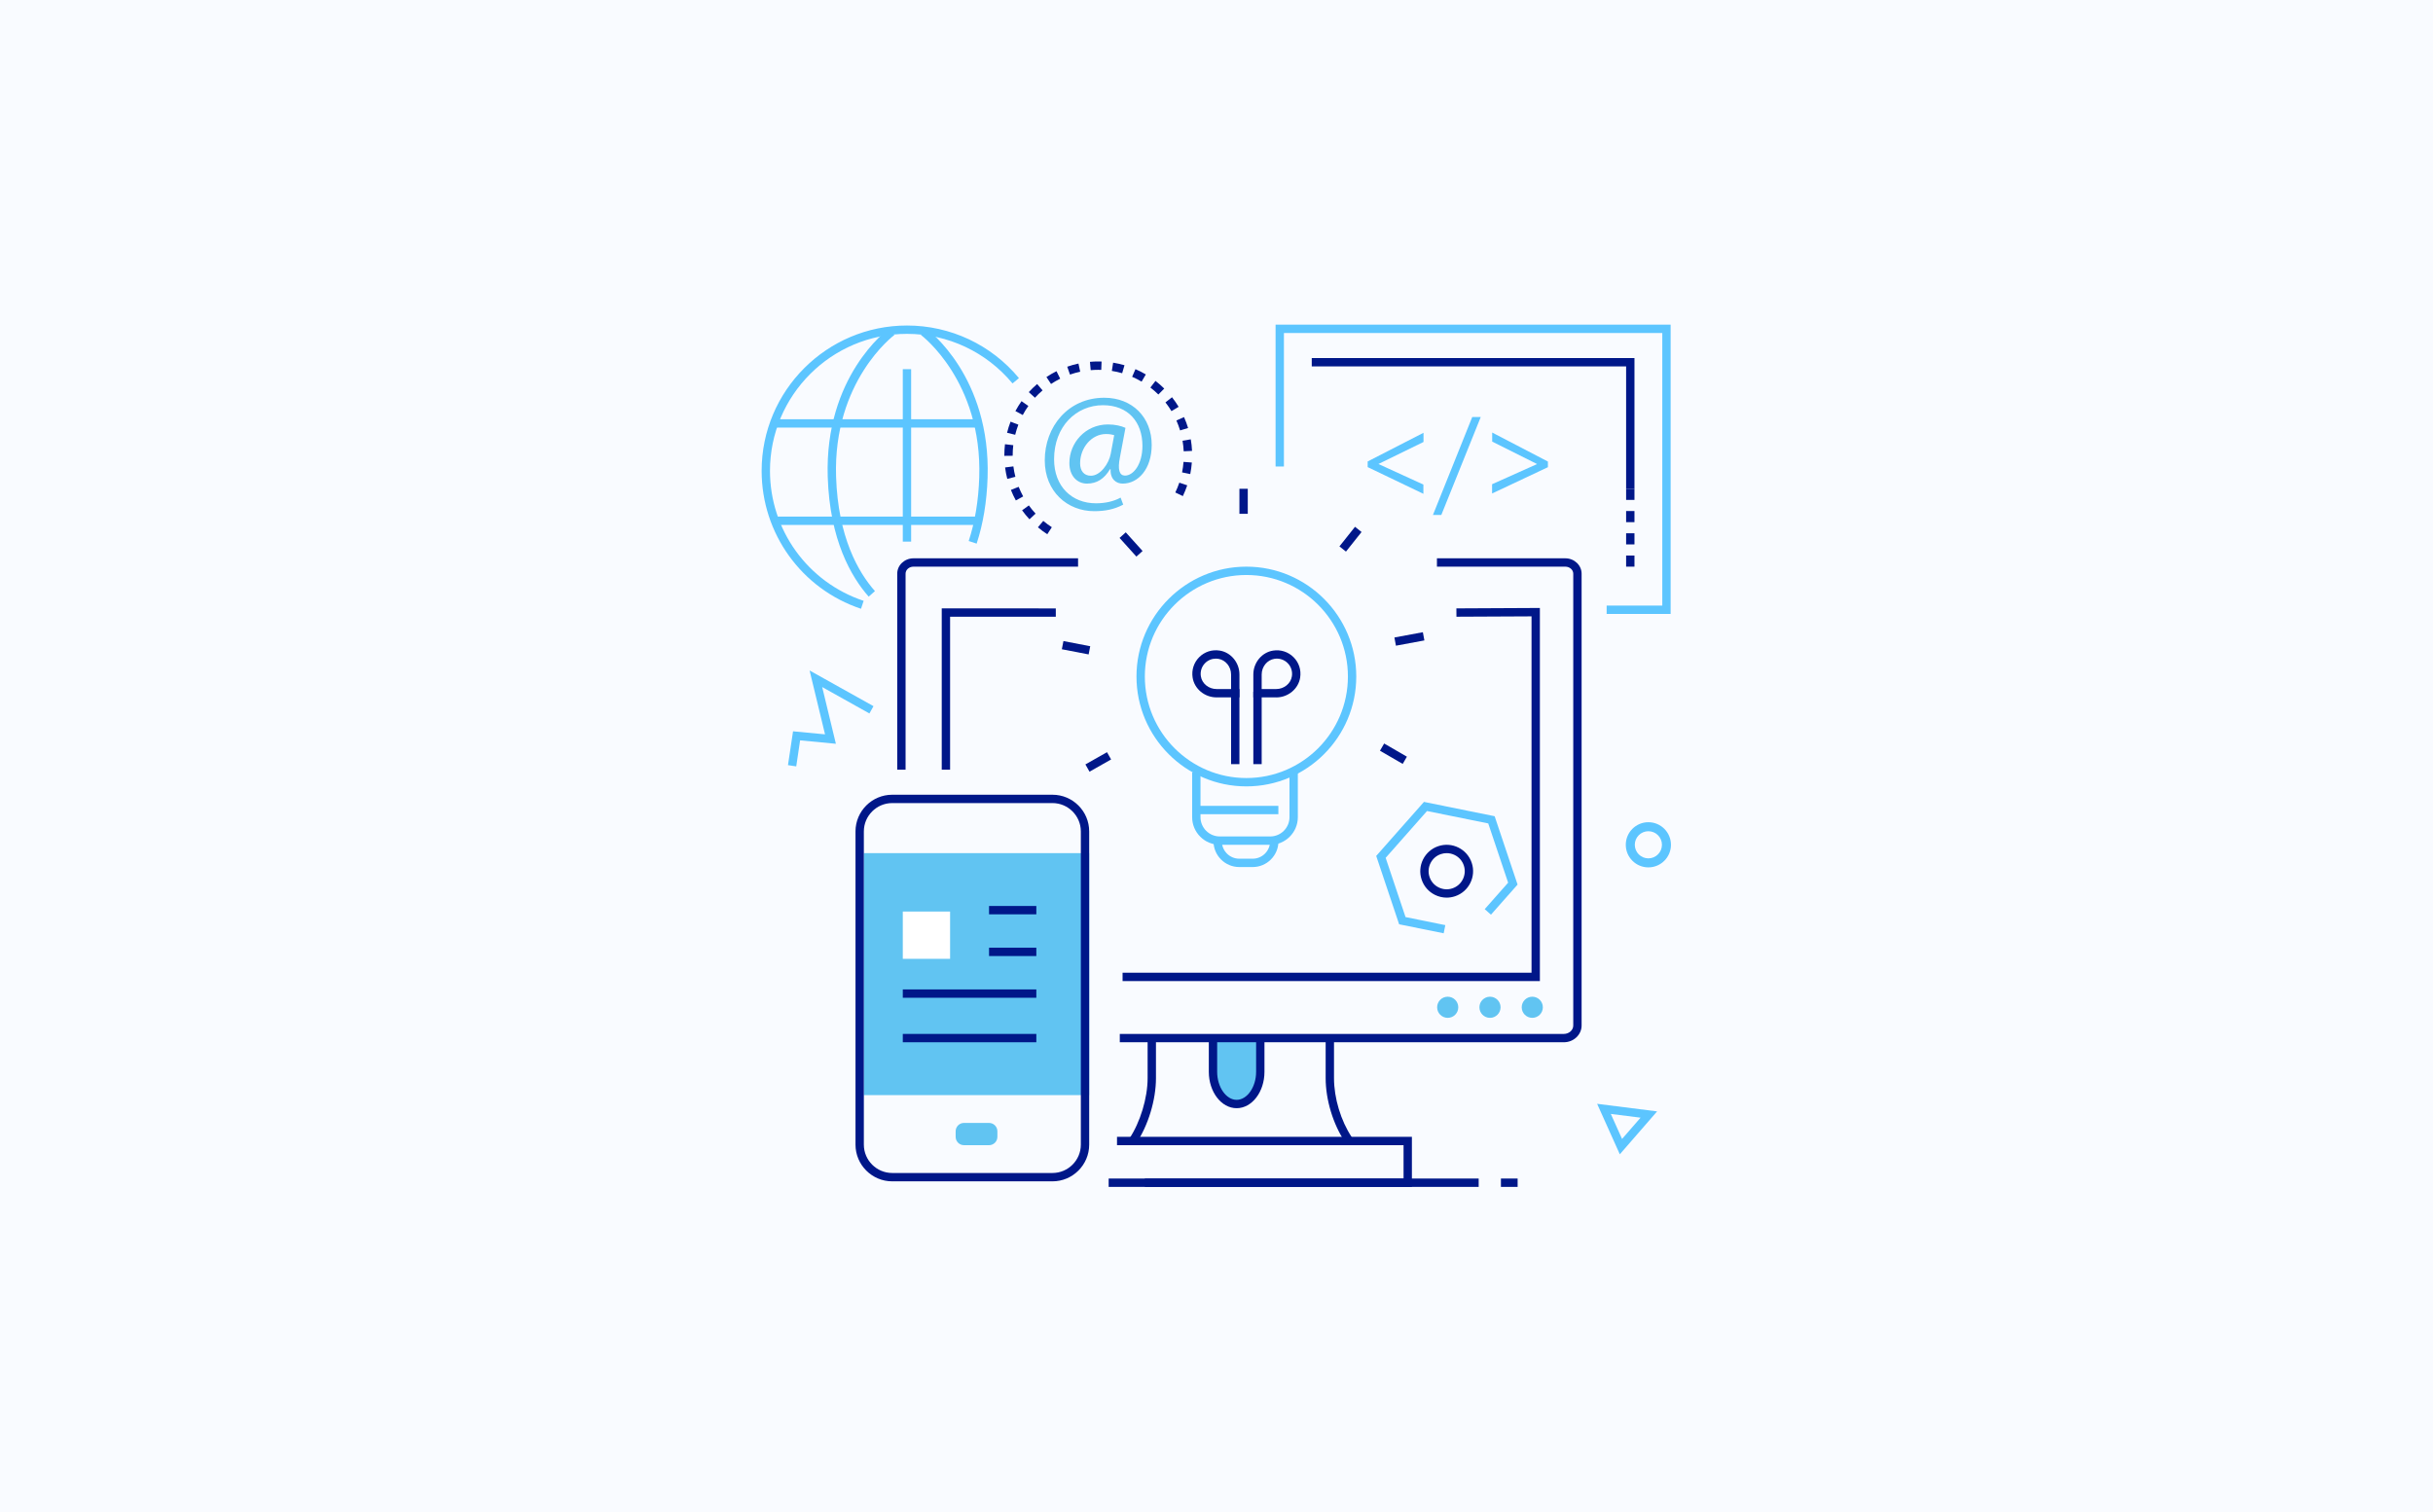
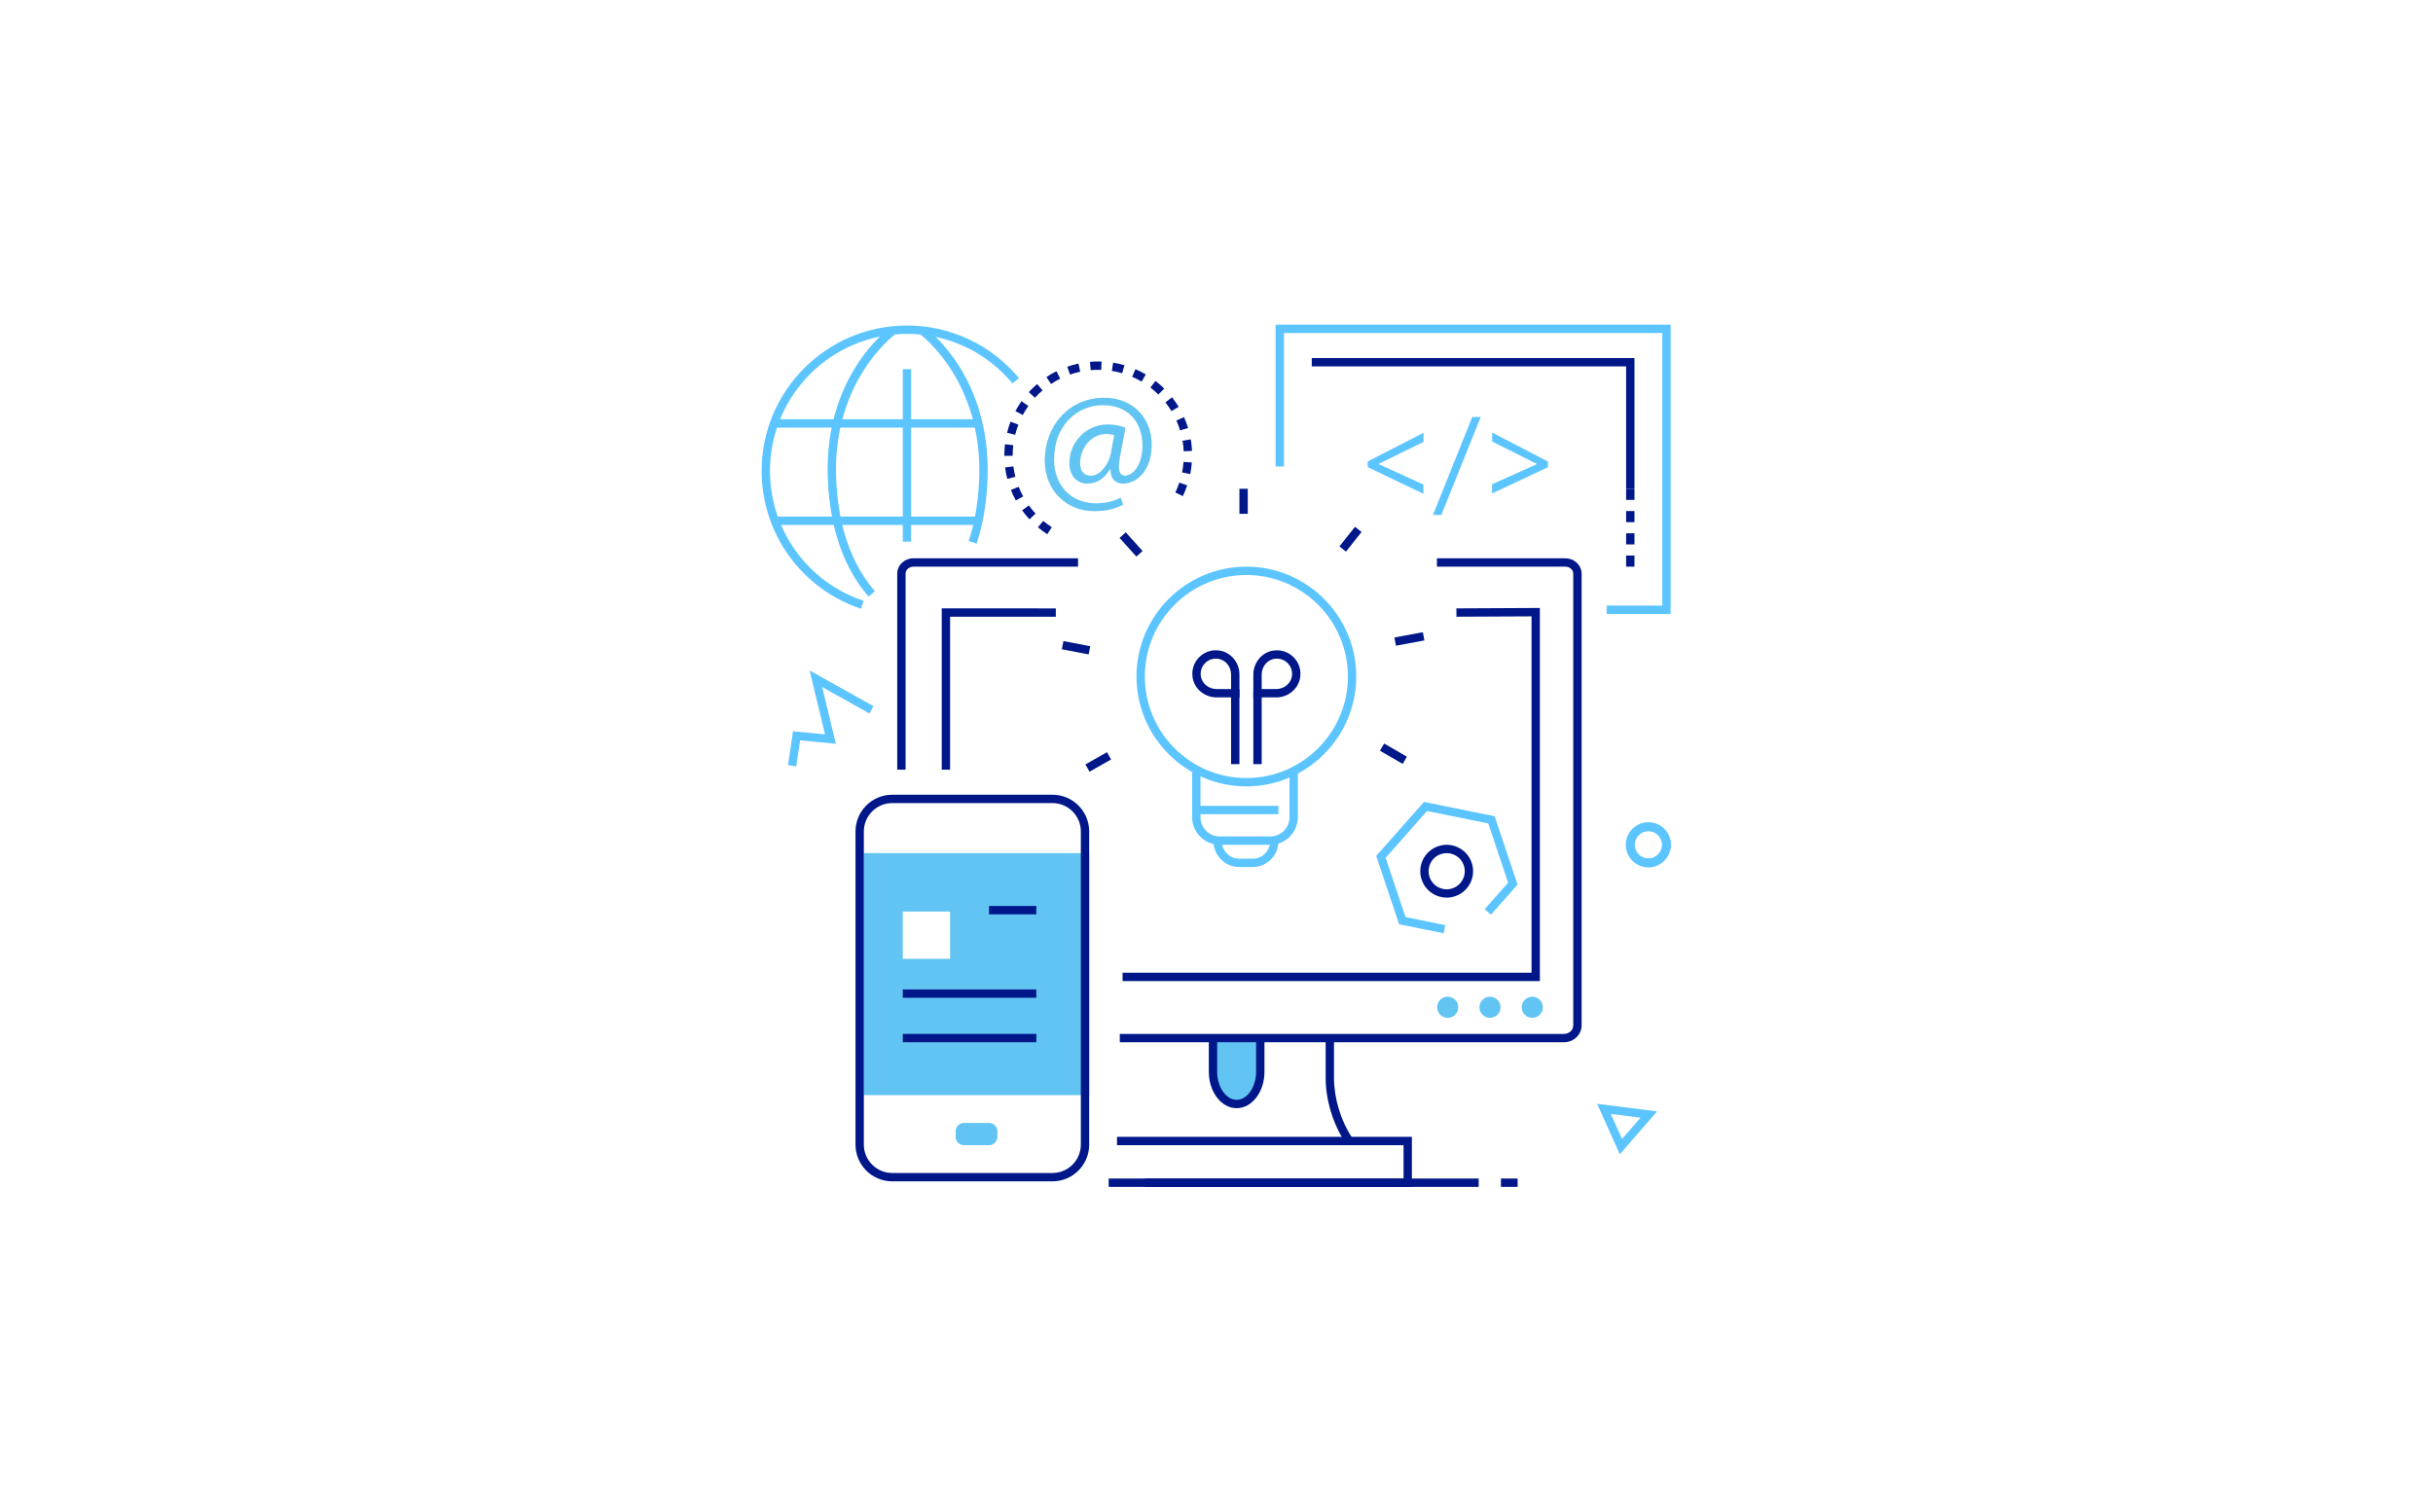
<svg xmlns="http://www.w3.org/2000/svg" width="2300" height="1430" viewBox="0 0 2300 1430" fill="none">
-   <rect width="2300" height="1430" fill="#F9FBFF" />
  <g clip-path="url(#clip0_1_1445)">
    <path d="M1558.27 820.153C1546.48 820.153 1536.91 810.58 1536.91 798.798C1536.91 787.016 1546.48 777.443 1558.27 777.443C1570.05 777.443 1579.62 787.016 1579.62 798.798C1579.62 810.58 1570.05 820.153 1558.27 820.153ZM1558.27 785.964C1551.19 785.964 1545.43 791.723 1545.43 798.798C1545.43 805.872 1551.19 811.632 1558.27 811.632C1565.34 811.632 1571.1 805.872 1571.1 798.798C1571.1 791.723 1565.34 785.964 1558.27 785.964Z" fill="#5CC5FF" />
    <path d="M1531.26 1091.43L1509.82 1043.72L1566.52 1050.88L1531.26 1091.46V1091.43ZM1522.76 1053.3L1533.39 1076.94L1550.88 1056.82L1522.76 1053.27V1053.3Z" fill="#5CC5FF" />
    <path d="M752.716 724.66L744.905 723.477L749.692 691.497L779.936 694.363L765.34 633.98L825.749 667.722L821.883 674.612L777.253 649.654L790.193 703.279L756.372 700.044L752.716 724.66Z" fill="#5CC5FF" />
    <path d="M1029.65 806.688H816.624V1035.49H1029.65V806.688Z" fill="#61C4F2" />
    <path d="M994.934 1117.02H843.45C824.304 1117.02 808.734 1101.45 808.734 1082.31V786.174C808.734 767.028 824.304 751.459 843.45 751.459H994.934C1014.08 751.459 1029.65 767.028 1029.65 786.174V1082.31C1029.65 1101.45 1014.08 1117.02 994.934 1117.02ZM843.45 759.349C828.669 759.349 816.624 771.394 816.624 786.174V1082.31C816.624 1097.09 828.669 1109.13 843.45 1109.13H994.934C1009.71 1109.13 1021.76 1097.09 1021.76 1082.31V786.174C1021.76 771.394 1009.71 759.349 994.934 759.349H843.45Z" fill="#001789" />
    <path d="M934.971 1061.79H911.302C906.944 1061.79 903.412 1065.32 903.412 1069.68V1074.94C903.412 1079.3 906.944 1082.83 911.302 1082.83H934.971C939.329 1082.83 942.861 1079.3 942.861 1074.94V1069.68C942.861 1065.32 939.329 1061.79 934.971 1061.79Z" fill="#61C4F2" />
    <path d="M1179.56 462.166H1171.67V485.836H1179.56V462.166Z" fill="#001789" />
    <path d="M1064.22 503.355L1058.36 508.638L1074.26 526.278L1080.12 520.996L1064.22 503.355Z" fill="#001789" />
    <path d="M1005.3 606.157L1003.8 613.904L1029.13 618.791L1030.63 611.044L1005.3 606.157Z" fill="#001789" />
    <path d="M1046.49 711.247L1026.07 722.795L1029.95 729.662L1050.37 718.114L1046.49 711.247Z" fill="#001789" />
    <path d="M1308.49 703.025L1304.53 709.851L1326.03 722.315L1329.99 715.489L1308.49 703.025Z" fill="#001789" />
    <path d="M1345.08 597.794L1318.19 602.783L1319.63 610.54L1346.52 605.551L1345.08 597.794Z" fill="#001789" />
    <path d="M1280.95 498.123L1266.21 516.65L1272.39 521.56L1287.12 503.034L1280.95 498.123Z" fill="#001789" />
    <path d="M1208.48 761.979H1132.22V769.869H1208.48V761.979Z" fill="#5CC5FF" />
    <path d="M1171.67 659.411H1150.02C1138.82 659.411 1129.09 651.39 1127.43 640.713C1126.3 633.533 1128.59 626.485 1133.66 621.383C1138.77 616.28 1145.79 614.019 1152.99 615.15C1163.65 616.833 1171.69 626.537 1171.69 637.741V659.385L1171.67 659.411ZM1149.42 622.776C1145.6 622.776 1141.97 624.249 1139.24 626.984C1135.95 630.272 1134.48 634.848 1135.22 639.503C1136.29 646.367 1142.66 651.522 1150.02 651.522H1163.78V637.767C1163.78 630.403 1158.62 624.039 1151.76 622.96C1150.97 622.829 1150.18 622.776 1149.42 622.776Z" fill="#001789" />
    <path d="M1206.46 659.411H1184.82V637.767C1184.82 626.564 1192.84 616.833 1203.51 615.176C1210.69 614.045 1217.74 616.333 1222.84 621.409C1227.95 626.511 1230.21 633.533 1229.08 640.739C1227.39 651.39 1217.69 659.438 1206.49 659.438L1206.46 659.411ZM1192.71 651.522H1206.46C1213.82 651.522 1220.19 646.367 1221.27 639.503C1222 634.848 1220.53 630.272 1217.24 626.984C1213.96 623.697 1209.38 622.224 1204.72 622.961C1197.86 624.039 1192.71 630.403 1192.71 637.767V651.522Z" fill="#001789" />
    <path d="M1192.71 654.151H1184.82V722.53H1192.71V654.151Z" fill="#001789" />
    <path d="M1171.67 651.522H1163.78V722.53H1171.67V651.522Z" fill="#001789" />
    <path d="M1200.78 798.798H1153.1C1138.69 798.798 1126.98 787.069 1126.98 772.683V730.42H1134.87V772.683C1134.87 782.729 1143.05 790.908 1153.1 790.908H1200.78C1210.83 790.908 1219 782.729 1219 772.683V730.42H1226.89V772.683C1226.89 787.095 1215.17 798.798 1200.78 798.798Z" fill="#5CC5FF" />
    <path d="M1184.21 819.838H1171.51C1158.1 819.838 1147.16 808.923 1147.16 795.484H1155.05C1155.05 804.558 1162.44 811.948 1171.51 811.948H1184.21C1193.28 811.948 1200.67 804.558 1200.67 795.484H1208.56C1208.56 808.897 1197.65 819.838 1184.21 819.838Z" fill="#5CC5FF" />
    <path d="M1178.24 743.569C1120.96 743.569 1074.36 696.967 1074.36 639.687C1074.36 582.407 1120.96 535.804 1178.24 535.804C1235.52 535.804 1282.12 582.407 1282.12 639.687C1282.12 696.967 1235.52 743.569 1178.24 743.569ZM1178.24 543.694C1125.3 543.694 1082.25 586.746 1082.25 639.687C1082.25 692.627 1125.3 735.68 1178.24 735.68C1231.18 735.68 1274.23 692.627 1274.23 639.687C1274.23 586.746 1231.18 543.694 1178.24 543.694Z" fill="#5CC5FF" />
    <path d="M1148 1014.27C1148 1031.94 1158.04 1046.46 1170.35 1046.46C1182.66 1046.46 1192.7 1031.94 1192.7 1014.27V980.264H1148V1014.27Z" fill="#61C4F2" />
    <path d="M1334.72 1122.28H1048.06V1114.39H1326.83V1082.83H1055.95V1074.94H1334.72V1122.28Z" fill="#001789" />
    <path d="M1169.04 1047.85C1154.54 1047.85 1142.74 1032.44 1142.74 1013.48V982.867H1150.63V1013.48C1150.63 1027.84 1159.07 1039.96 1169.04 1039.96C1179 1039.96 1187.45 1027.84 1187.45 1013.48V982.867H1195.34V1013.48C1195.34 1032.44 1183.53 1047.85 1169.04 1047.85Z" fill="#001789" />
-     <path d="M1074.15 1081.02L1067.6 1076.62C1077.93 1061.16 1084.88 1038.2 1084.88 1019.48V980.264H1092.77V1019.48C1092.77 1039.96 1085.46 1064.11 1074.15 1081.02Z" fill="#001789" />
    <path d="M1271.45 1079.81C1260.19 1062.98 1253.19 1039.86 1253.19 1019.48V980.264H1261.08V1019.48C1261.08 1038.39 1267.55 1059.82 1277.99 1075.44L1271.45 1079.83V1079.81Z" fill="#001789" />
    <path d="M856.073 727.79H848.184V542.432C848.184 534.411 855.074 527.915 863.542 527.915H1019.13V535.804H863.542C859.413 535.804 856.073 538.776 856.073 542.432V727.79Z" fill="#001789" />
    <path d="M1478.34 985.523H1058.58V977.634H1478.34C1483.26 977.634 1487.26 974.057 1487.26 969.665V542.458C1487.26 538.803 1483.89 535.804 1479.76 535.804H1358.39V527.915H1479.76C1488.23 527.915 1495.15 534.437 1495.15 542.458V969.665C1495.15 978.396 1487.6 985.523 1478.34 985.523Z" fill="#001789" />
    <path d="M898.153 727.79H890.263V575.253L998.09 575.28V583.17L898.153 583.143V727.79Z" fill="#001789" />
    <path d="M1455.7 927.665H1061.21V919.775H1447.81V582.801L1376.83 583.143L1376.77 575.254L1455.7 574.859V927.665Z" fill="#001789" />
    <path d="M1458.51 952.439C1458.51 957.962 1454.04 962.433 1448.52 962.433C1443 962.433 1438.53 957.962 1438.53 952.439C1438.53 946.916 1443 942.445 1448.52 942.445C1454.04 942.445 1458.51 946.916 1458.51 952.439Z" fill="#61C4F2" />
    <path d="M1418.54 952.439C1418.54 957.962 1414.07 962.433 1408.54 962.433C1403.02 962.433 1398.55 957.962 1398.55 952.439C1398.55 946.916 1403.02 942.445 1408.54 942.445C1414.07 942.445 1418.54 946.916 1418.54 952.439Z" fill="#61C4F2" />
    <path d="M1378.56 952.439C1378.56 957.962 1374.09 962.433 1368.57 962.433C1363.05 962.433 1358.58 957.962 1358.58 952.439C1358.58 946.916 1363.05 942.445 1368.57 942.445C1374.09 942.445 1378.56 946.916 1378.56 952.439Z" fill="#61C4F2" />
    <path d="M1434.66 1114.39H1418.88V1122.28H1434.66V1114.39Z" fill="#001789" />
    <path d="M1397.84 1114.39H1082.25V1122.28H1397.84V1114.39Z" fill="#001789" />
    <path d="M898.152 861.916H853.443V906.625H898.152V861.916Z" fill="white" />
    <path d="M979.681 856.657H934.972V864.546H979.681V856.657Z" fill="#001789" />
-     <path d="M979.681 896.106H934.972V903.995H979.681V896.106Z" fill="#001789" />
    <path d="M979.68 935.555H853.443V943.444H979.68V935.555Z" fill="#001789" />
    <path d="M979.68 977.634H853.443V985.523H979.68V977.634Z" fill="#001789" />
    <path d="M861.333 349.079H853.443V512.135H861.333V349.079Z" fill="#5CC5FF" />
    <path d="M813.941 575.622C757.766 556.897 720 504.482 720 445.203C720 369.435 781.646 307.789 857.414 307.789C898.441 307.789 937.022 325.909 963.243 357.521L957.168 362.571C932.446 332.773 896.1 315.679 857.414 315.679C786.011 315.679 727.89 373.774 727.89 445.203C727.89 501.063 763.473 550.48 816.44 568.126L813.941 575.622Z" fill="#5CC5FF" />
    <path d="M821.2 564.155C804.605 545.377 784.407 510.504 782.488 451.015C779.411 356.154 838.295 312.207 840.82 310.393L845.475 316.757C844.896 317.178 787.458 360.23 790.377 450.752C792.218 507.875 811.364 541.117 827.118 558.922L821.2 564.155Z" fill="#5CC5FF" />
    <path d="M923.241 514.029L915.746 511.556C921.637 493.62 925.003 473.344 925.713 451.331C928.633 360.414 871.195 317.178 870.616 316.757L875.271 310.393C877.77 312.234 936.654 356.338 933.603 451.594C932.867 474.369 929.395 495.382 923.241 514.055V514.029Z" fill="#5CC5FF" />
    <path d="M924.451 488.466H735.096V496.355H924.451V488.466Z" fill="#5CC5FF" />
    <path d="M924.451 396.418H732.466V404.308H924.451V396.418Z" fill="#5CC5FF" />
    <path d="M1579.31 580.513H1518.82V572.623H1571.42V314.89H1213.74V441.127H1205.85V307H1579.31V580.513Z" fill="#5CC5FF" />
    <path d="M1545.12 535.804H1537.23V525.285H1545.12V535.804ZM1545.12 514.765H1537.23V504.245H1545.12V514.765ZM1545.12 493.725H1537.23V483.206H1545.12V493.725ZM1545.12 472.686H1537.23V462.166H1545.12V472.686Z" fill="#001789" />
    <path d="M1545.12 462.166H1537.23V346.449H1240.04V338.559H1545.12V462.166Z" fill="#001789" />
    <path d="M1345.58 466.926L1292.91 441.679V436.34L1345.69 409.226V417.904L1303.08 438.733L1345.58 458.195V466.874V466.926Z" fill="#5CC5FF" />
    <path d="M1362.52 486.94H1354.6L1391.76 394.34H1399.79L1362.52 486.94Z" fill="#5CC5FF" />
    <path d="M1410.52 457.853L1453.07 438.786L1410.62 417.562V408.989L1463.3 436.419V441.758L1410.52 466.611V457.879V457.853Z" fill="#5CC5FF" />
    <path d="M1364.76 882.483L1322.65 873.962L1300.98 809.318L1346.11 758.244L1412.94 771.789L1434.61 836.406L1409.46 864.888L1403.55 859.655L1425.69 834.618L1406.89 778.6L1349 766.871L1309.92 811.132L1328.7 867.15L1366.31 874.751L1364.76 882.483Z" fill="#5CC5FF" />
    <path d="M1367.57 848.767C1363.76 848.767 1359.97 847.873 1356.47 846.137C1350.5 843.165 1346.03 838.037 1343.93 831.725C1339.53 818.68 1346.61 804.479 1359.65 800.113C1365.97 797.983 1372.75 798.456 1378.72 801.428C1384.69 804.4 1389.16 809.528 1391.27 815.84C1395.66 828.884 1388.58 843.086 1375.54 847.452C1372.93 848.32 1370.25 848.767 1367.57 848.767ZM1367.6 806.688C1365.75 806.688 1363.94 806.977 1362.15 807.582C1353.21 810.58 1348.4 820.285 1351.4 829.226C1352.84 833.566 1355.89 837.064 1360 839.089C1364.07 841.114 1368.73 841.456 1373.04 839.983C1381.98 836.985 1386.79 827.28 1383.8 818.338C1382.35 813.999 1379.3 810.501 1375.2 808.476C1372.8 807.293 1370.2 806.688 1367.6 806.688Z" fill="#001789" />
    <path d="M1061.76 477.183C1053.29 481.654 1044.67 483.337 1034.33 483.337C1009.06 483.337 987.648 464.849 987.648 435.262C987.648 403.519 1009.69 376.088 1043.9 376.088C1070.7 376.088 1088.74 394.892 1088.74 420.613C1088.74 443.73 1075.8 457.274 1061.31 457.274C1055.16 457.274 1049.45 453.119 1049.9 443.704H1049.29C1043.9 452.804 1036.8 457.274 1027.57 457.274C1018.34 457.274 1010.92 450.042 1010.92 437.866C1010.92 418.746 1026.02 401.336 1047.45 401.336C1054.08 401.336 1059.95 402.73 1063.94 404.571L1058.71 432.448C1056.39 444.151 1058.24 449.542 1063.34 449.7C1071.2 449.858 1079.99 439.365 1079.99 421.507C1079.99 399.153 1066.57 383.137 1042.69 383.137C1017.58 383.137 996.459 403.019 996.459 434.289C996.459 460.01 1013.26 475.894 1036.07 475.894C1044.85 475.894 1053 474.053 1059.34 470.503L1061.81 477.131L1061.76 477.183ZM1053.29 411.461C1051.74 410.988 1049.14 410.383 1045.59 410.383C1032.02 410.383 1021.07 423.164 1021.07 438.129C1021.07 444.914 1024.47 449.832 1031.25 449.832C1040.19 449.832 1048.35 438.418 1050.06 428.871L1053.29 411.461Z" fill="#61C4F2" />
    <path d="M990.015 505.139C986.938 503.167 983.967 500.958 981.179 498.591L986.255 492.542C988.806 494.699 991.515 496.697 994.329 498.512L990.042 505.139H990.015ZM973.184 491.017C970.685 488.334 968.345 485.467 966.215 482.522L972.605 477.893C974.551 480.602 976.708 483.206 978.97 485.652L973.184 491.017ZM960.323 473.212C958.561 470.003 956.983 466.637 955.642 463.244L962.98 460.325C964.216 463.402 965.636 466.453 967.24 469.399L960.323 473.186V473.212ZM1118.17 469.083L1111.07 465.664C1112.52 462.666 1113.78 459.536 1114.86 456.38L1122.33 458.905C1121.17 462.377 1119.75 465.796 1118.17 469.109V469.083ZM952.223 452.804C951.303 449.28 950.619 445.624 950.146 441.995L957.983 440.995C958.404 444.309 959.035 447.623 959.876 450.831L952.223 452.804ZM1125.19 448.254L1117.46 446.676C1118.12 443.415 1118.59 440.075 1118.83 436.735L1126.69 437.34C1126.4 440.995 1125.9 444.677 1125.19 448.228V448.254ZM949.436 431.028V430.528C949.436 427.057 949.646 423.506 950.04 420.035L957.878 420.955C957.509 424.111 957.325 427.346 957.325 430.554V430.949L949.436 431.028ZM1118.99 426.715C1118.83 423.375 1118.46 420.035 1117.91 416.747L1125.69 415.406C1126.3 419.009 1126.72 422.691 1126.88 426.346L1118.99 426.715ZM959.666 411.093L952.013 409.199C952.881 405.649 954.012 402.098 955.327 398.706L962.69 401.546C961.507 404.65 960.481 407.858 959.692 411.119L959.666 411.093ZM1115.59 406.99C1114.62 403.808 1113.44 400.652 1112.1 397.601L1119.3 394.393C1120.8 397.733 1122.09 401.204 1123.14 404.702L1115.59 406.99ZM966.846 392.42L959.903 388.686C961.638 385.451 963.585 382.321 965.689 379.323L972.132 383.873C970.212 386.582 968.424 389.449 966.872 392.394L966.846 392.42ZM1107.44 388.738C1105.71 385.898 1103.79 383.11 1101.74 380.507L1107.94 375.615C1110.2 378.482 1112.31 381.532 1114.2 384.662L1107.44 388.738ZM978.391 376.088L972.553 370.776C975.025 368.067 977.681 365.49 980.442 363.123L985.571 369.119C983.046 371.276 980.627 373.616 978.365 376.088H978.391ZM1095.06 373.038C1092.69 370.697 1090.14 368.462 1087.51 366.437L1092.32 360.177C1095.21 362.413 1098 364.832 1100.6 367.41L1095.06 373.011V373.038ZM993.592 363.07L989.226 356.495C992.277 354.47 995.486 352.629 998.747 350.999L1002.24 358.073C999.273 359.546 996.354 361.229 993.566 363.07H993.592ZM1079.2 360.835C1076.33 359.152 1073.31 357.6 1070.25 356.285L1073.38 349.053C1076.72 350.499 1080.04 352.182 1083.19 354.05L1079.2 360.835ZM1011.5 354.181L1008.9 346.738C1012.34 345.529 1015.89 344.529 1019.5 343.767L1021.15 351.472C1017.89 352.182 1014.63 353.076 1011.5 354.181ZM1060.84 352.892C1057.63 351.972 1054.34 351.209 1051.06 350.71L1052.29 342.925C1055.9 343.504 1059.5 344.319 1063.02 345.344L1060.81 352.919L1060.84 352.892ZM1031.07 349.999L1030.38 342.136C1032.99 341.899 1035.59 341.741 1038.2 341.794C1039.25 341.794 1040.3 341.794 1041.35 341.847L1041.06 349.736C1040.09 349.71 1039.09 349.684 1038.09 349.684C1035.75 349.684 1033.38 349.789 1031.04 349.999H1031.07Z" fill="#001789" />
  </g>
  <defs>
    <clipPath id="clip0_1_1445">
      <rect width="859.621" height="815.28" fill="white" transform="translate(720 307)" />
    </clipPath>
  </defs>
</svg>